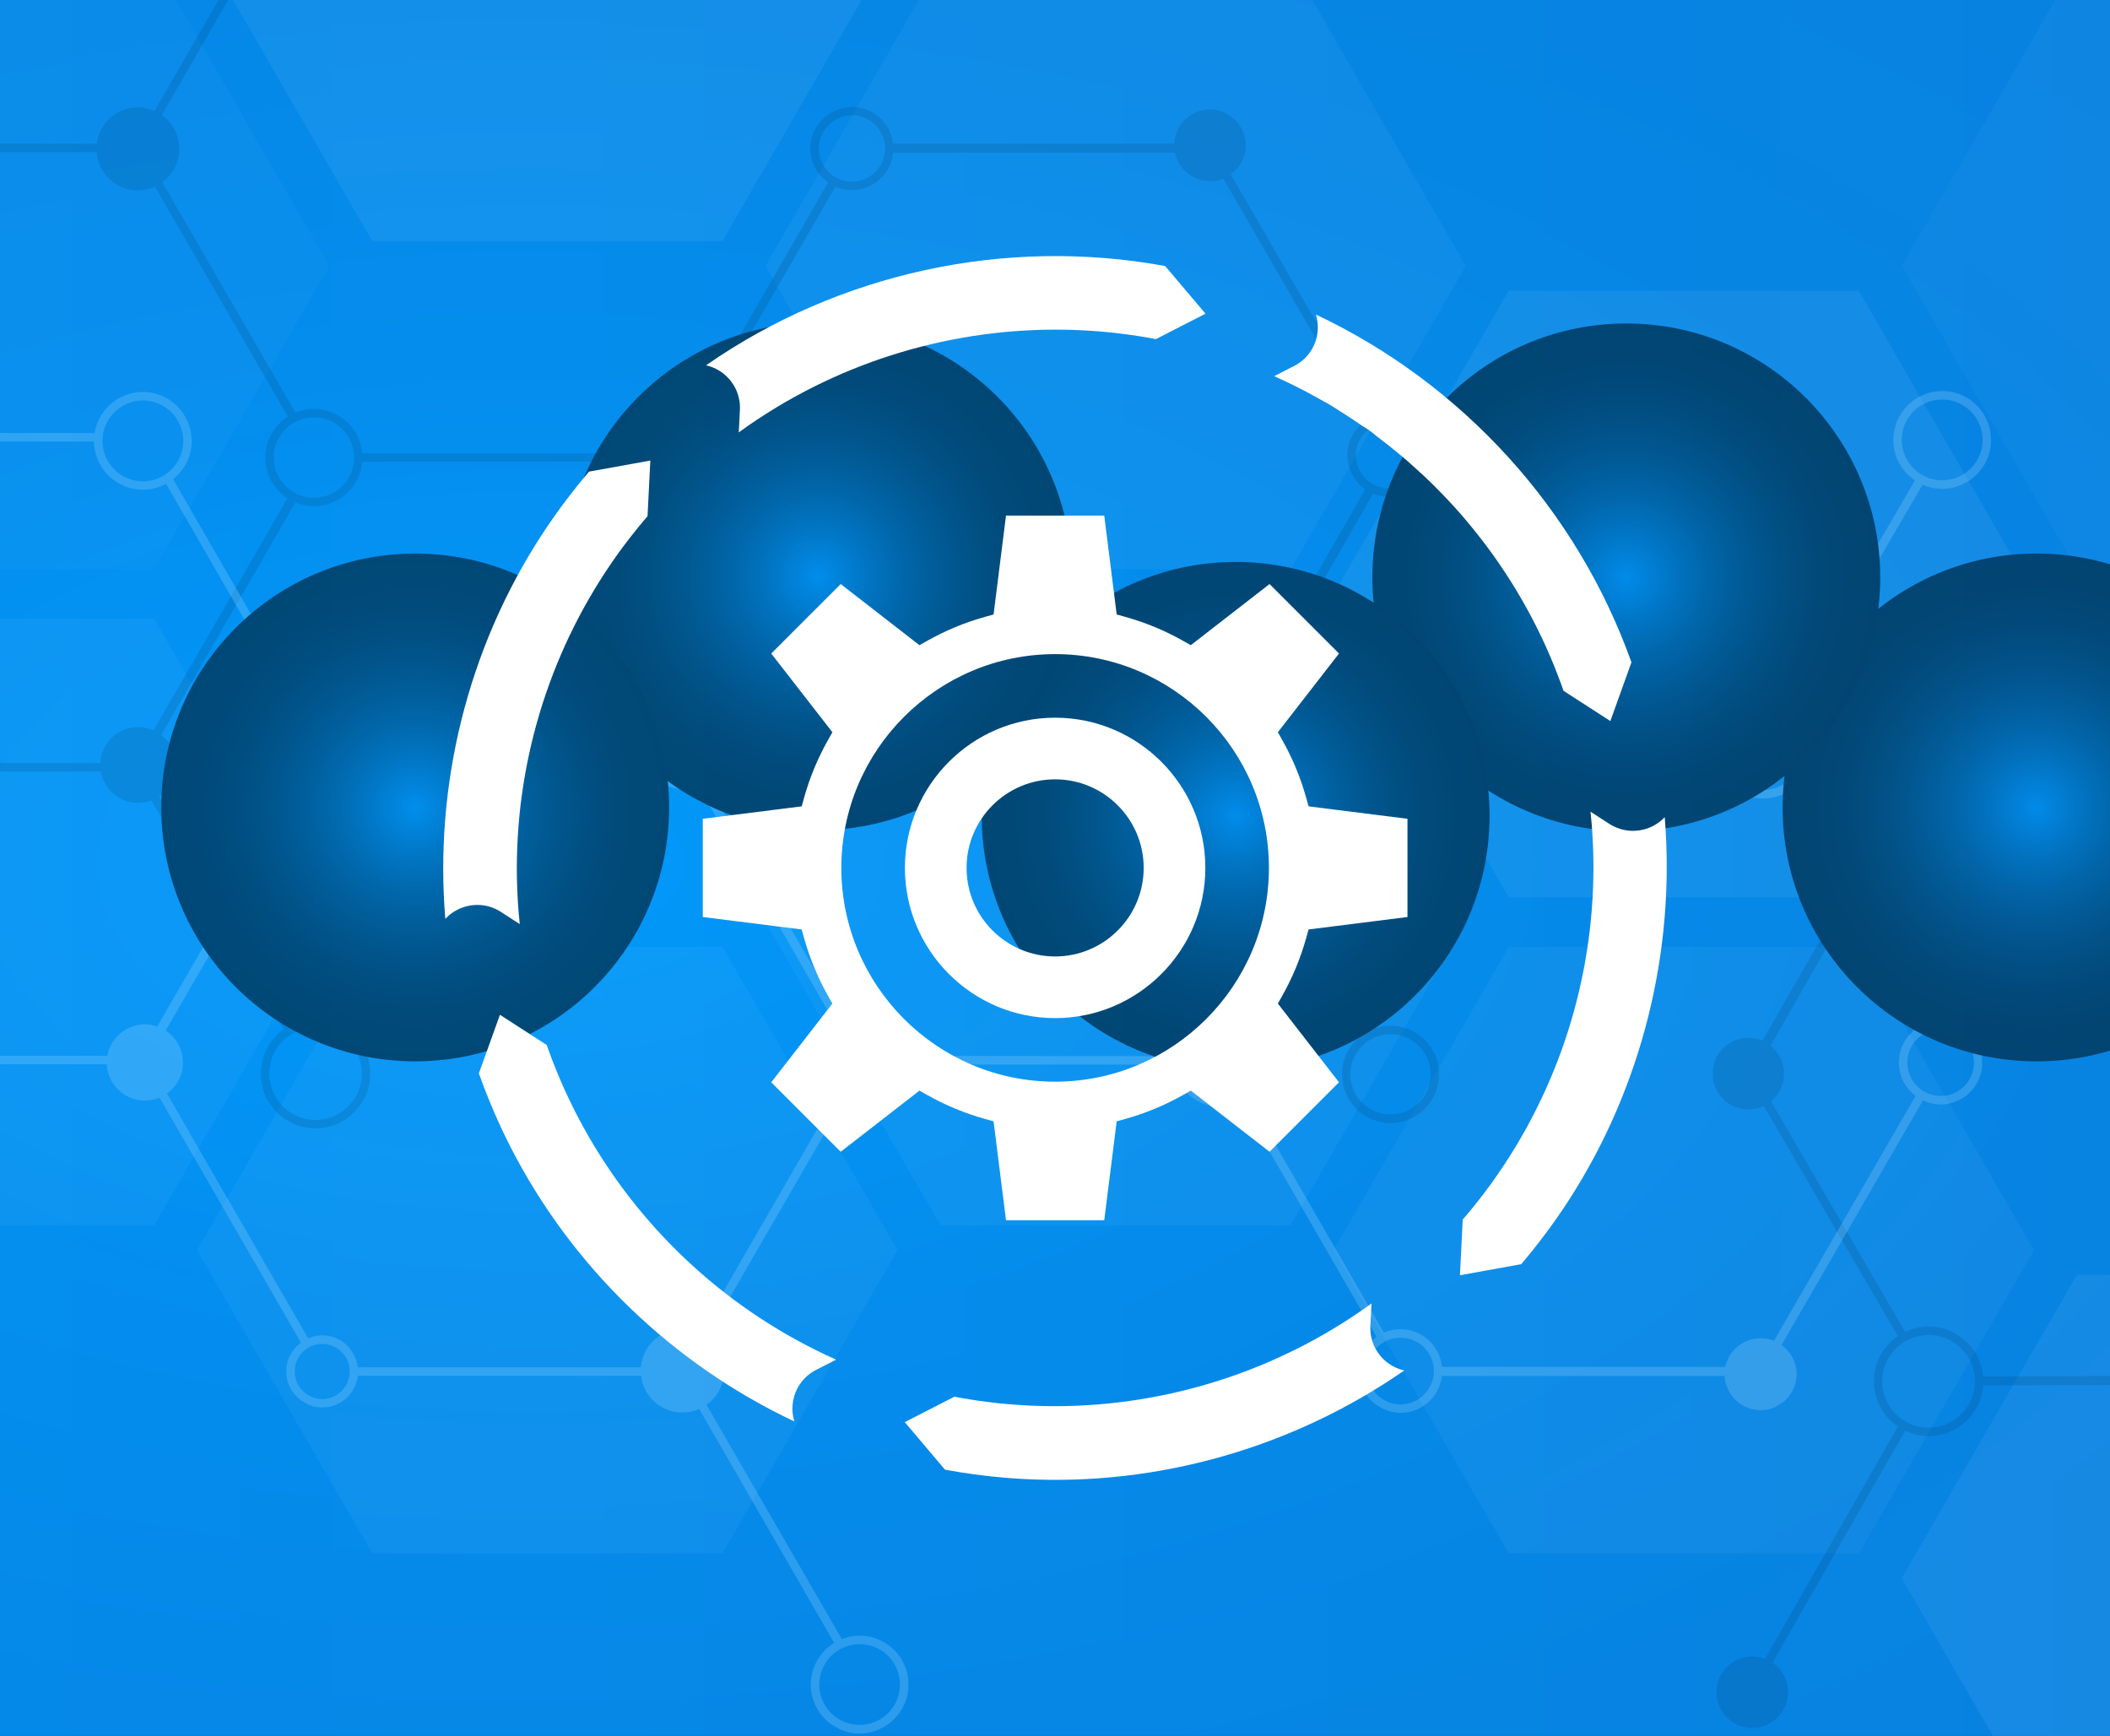
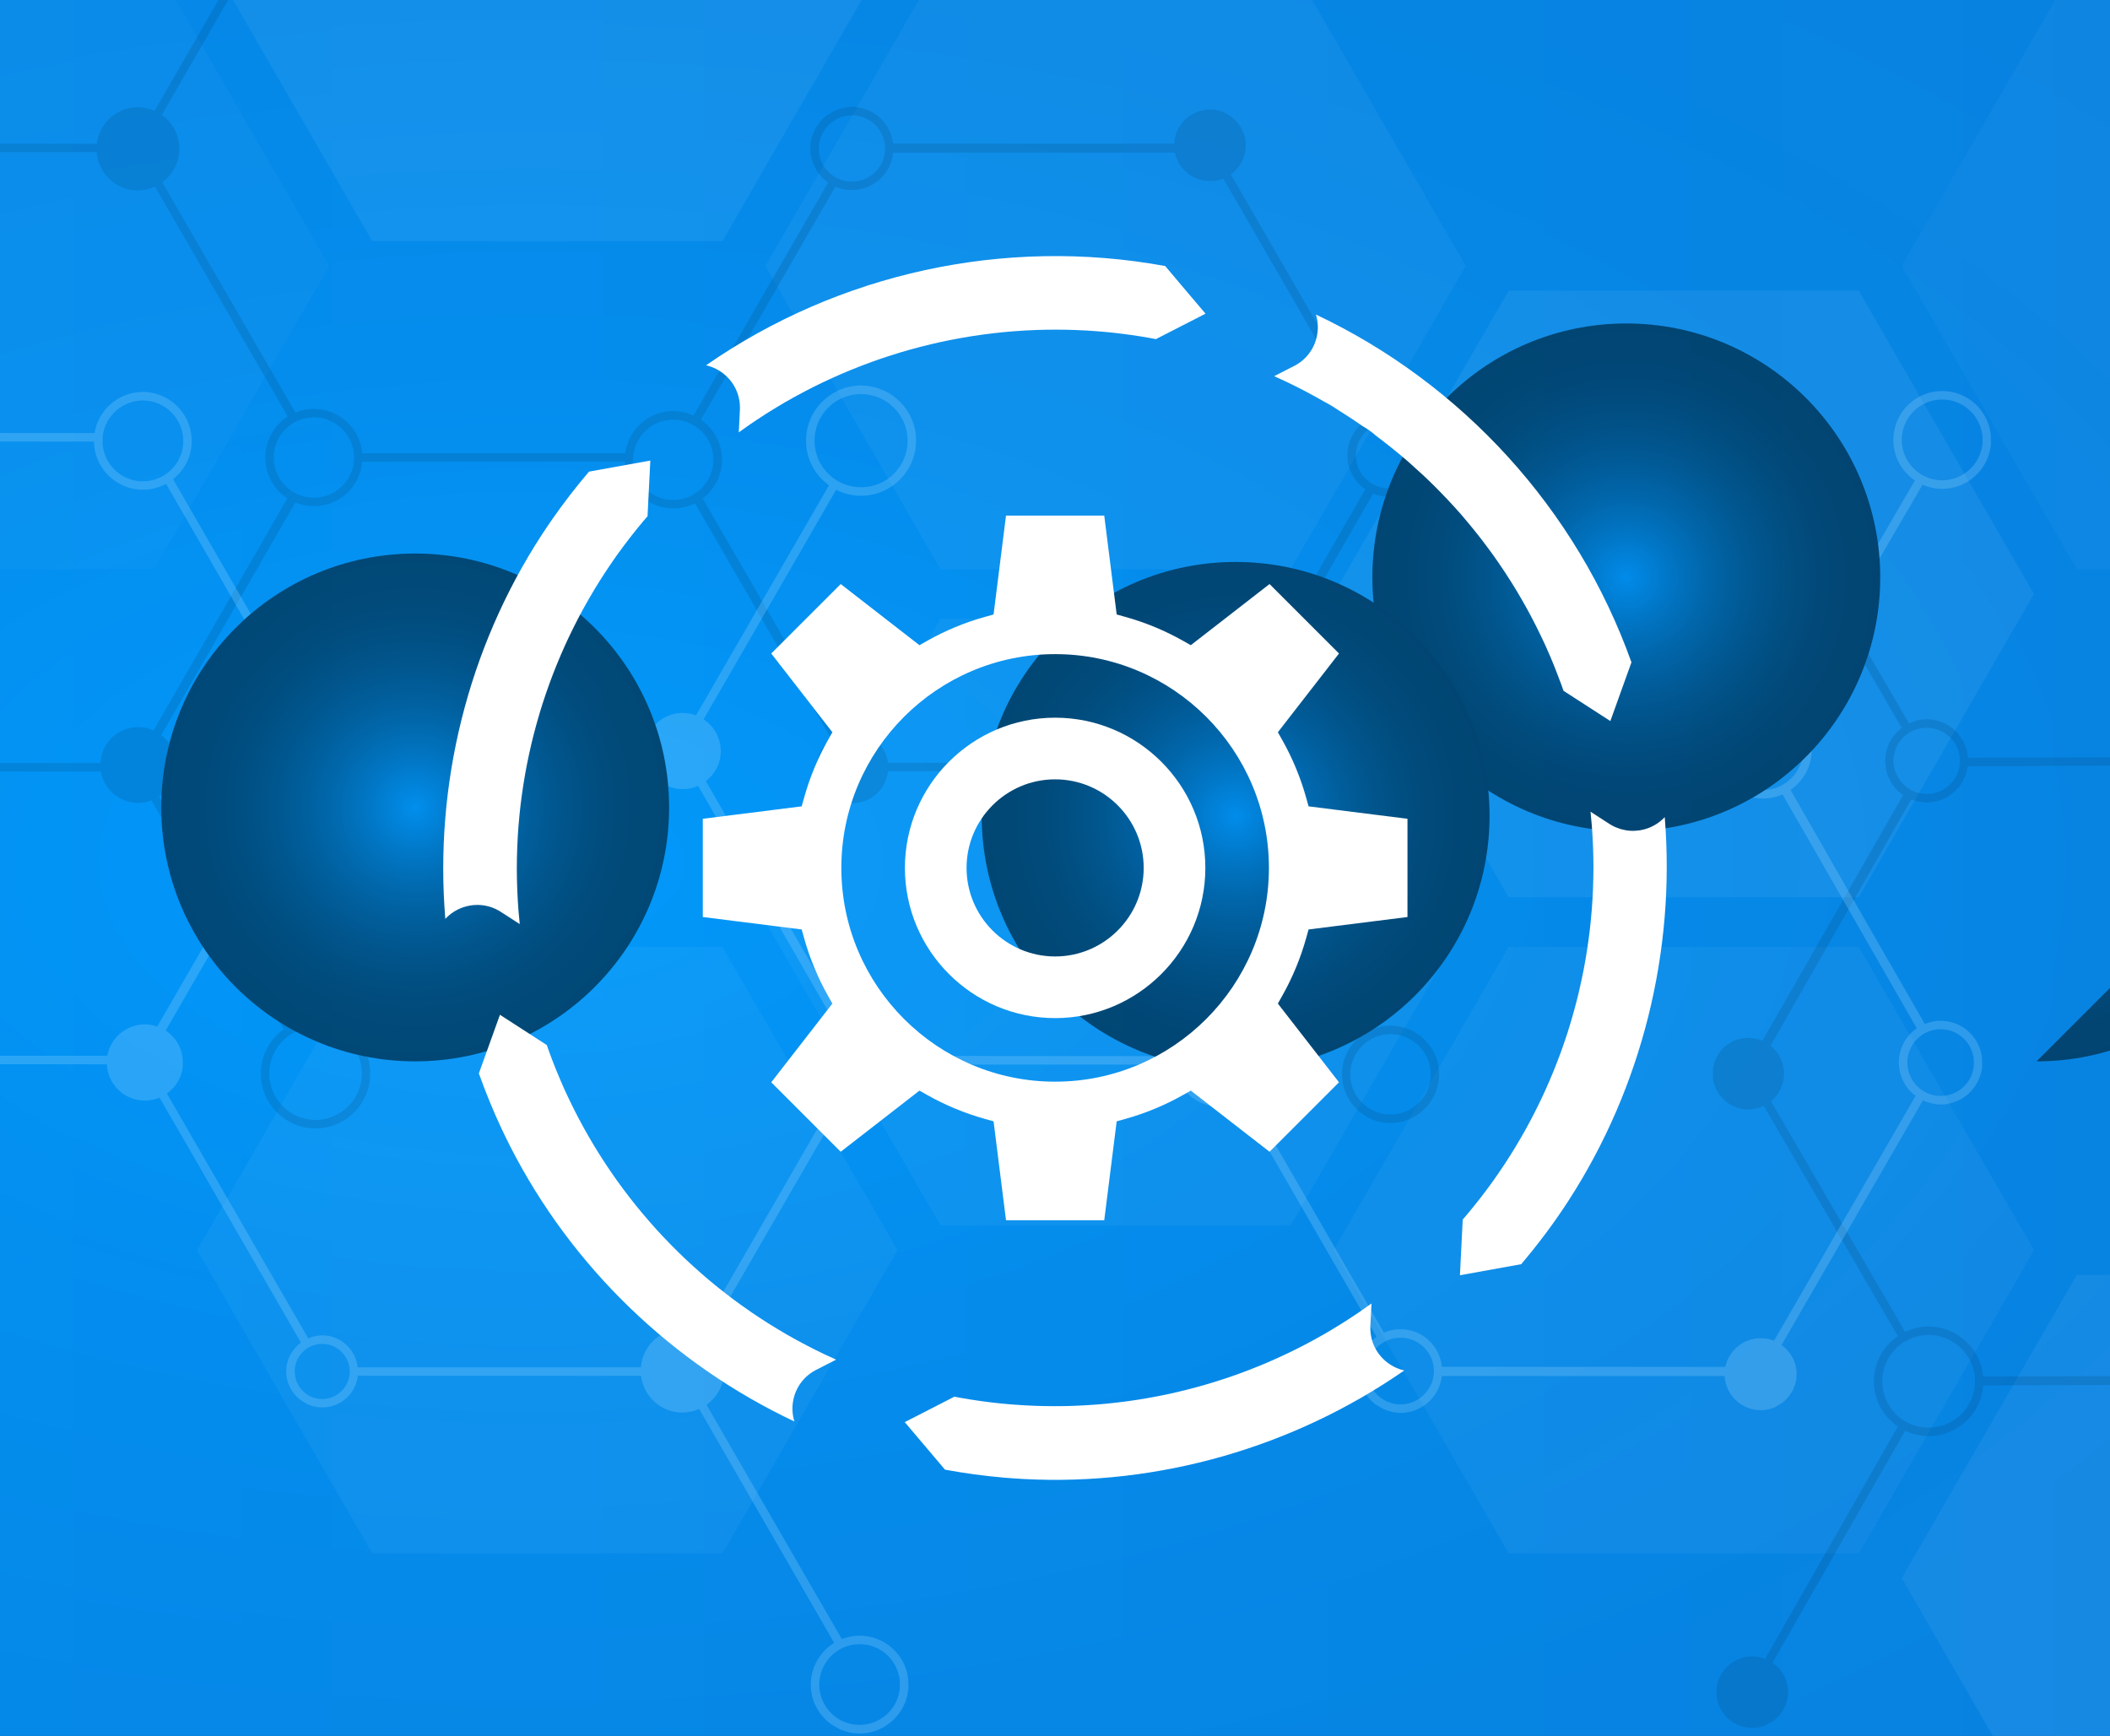
<svg xmlns="http://www.w3.org/2000/svg" xmlns:xlink="http://www.w3.org/1999/xlink" width="400" height="329.109" viewBox="0 0 400 329.109">
  <rect x="0" y="0" width="400" height="329.109" fill="#333333" stroke="none" />
  <defs>
    <clipPath id="b">
      <rect x="-511.88" y="0" width="400" height="329.109" style="fill:none;" />
    </clipPath>
    <radialGradient id="c" cx="105.104" cy="108.476" fx="105.104" fy="108.476" r="48.139" gradientUnits="userSpaceOnUse">
      <stop offset="0" stop-color="#0085e1" />
      <stop offset=".051" stop-color="#0078cb" />
      <stop offset=".189" stop-color="#005895" />
      <stop offset=".328" stop-color="#003d67" />
      <stop offset=".466" stop-color="#002742" />
      <stop offset=".603" stop-color="#001625" />
      <stop offset=".738" stop-color="#000910" />
      <stop offset=".872" stop-color="#000204" />
      <stop offset="1" stop-color="#000" />
    </radialGradient>
    <radialGradient id="d" cx="29.075" cy="153.08" fx="29.075" fy="153.08" r="48.138" xlink:href="#c" />
    <clipPath id="e">
      <rect x="-539.855" y="-25.385" width="437.503" height="405.475" style="fill:none;" />
    </clipPath>
    <linearGradient id="f" x1="12628.55" y1="164.159" x2="14141.037" y2="164.159" gradientTransform="translate(-13146.401 328.318) scale(1 -1)" gradientUnits="userSpaceOnUse">
      <stop offset="0" stop-color="#0c75d1" />
      <stop offset="1" stop-color="#019bfd" />
    </linearGradient>
    <clipPath id="g">
      <rect y="0" width="400" height="329.109" style="fill:none;" />
    </clipPath>
    <radialGradient id="h" cx="224.757" cy="-14.139" fx="224.757" fy="-14.139" r="479.73" gradientTransform="translate(-107.108 170.726) scale(.924 .505)" gradientUnits="userSpaceOnUse">
      <stop offset="0" stop-color="#019bfc" />
      <stop offset=".072" stop-color="#0295f6" />
      <stop offset=".387" stop-color="#0783e1" />
      <stop offset=".699" stop-color="#0a78d5" />
      <stop offset="1" stop-color="#0c75d1" />
    </radialGradient>
    <radialGradient id="i" cx="386.072" cy="153.082" fx="386.072" fy="153.082" r="48.139" xlink:href="#c" />
    <radialGradient id="j" cx="308.303" cy="109.464" fx="308.303" fy="109.464" r="48.138" xlink:href="#c" />
    <radialGradient id="k" cx="234.242" cy="154.677" fx="234.242" fy="154.677" r="48.138" xlink:href="#c" />
    <radialGradient id="l" cx="155.059" cy="109.262" fx="155.059" fy="109.262" r="48.139" xlink:href="#c" />
    <radialGradient id="m" cx="78.707" cy="153.081" fx="78.707" fy="153.081" r="48.138" xlink:href="#c" />
    <clipPath id="n">
      <rect x="-27.974" y="-25.385" width="437.503" height="405.475" style="fill:none;" />
    </clipPath>
    <linearGradient id="o" x1="12116.67" y1="164.159" x2="13629.157" y2="164.159" gradientTransform="translate(-12122.641 328.318) scale(1 -1)" xlink:href="#f" />
  </defs>
  <g style="isolation:isolate;">
    <g id="a">
      <g style="clip-path:url(#b);">
        <g style="mix-blend-mode:overlay;">
          <g style="opacity:.15;">
            <polygon points="163.656 232.296 196.835 174.817 163.656 117.317 97.265 117.317 64.09 174.817 97.265 232.296 163.656 232.296" style="fill:#fff;" />
            <polygon points="55.932 294.489 89.119 236.993 55.932 179.521 -10.444 179.521 -43.623 236.993 -10.444 294.489 55.932 294.489" style="fill:#fff; opacity:.3;" />
-             <polygon points="55.932 170.11 89.119 112.613 55.932 55.122 -10.444 55.122 -43.623 112.613 -10.444 170.11 55.932 170.11" style="fill:#fff; opacity:.7;" />
          </g>
          <g style="opacity:.2;">
            <path d="m124.506,136.982c-3.382-.075-6.171,2.346-6.762,5.555l-51.868.223c-.519-4.543-4.323-8.1-8.988-8.173-1.43-.027-2.813.299-4.024.865l-25.847-44.289c1.753-1.383,2.938-3.481,2.987-5.876.073-4.197-3.259-7.678-7.457-7.752-4.026-.073-7.332,2.986-7.726,6.914l.048,1.702c.495,3.678,3.58,6.543,7.383,6.616,1.234.026,2.369-.27,3.405-.789l25.798,44.266c-2.318,1.653-3.875,4.32-3.925,7.405-.073,3.11,1.458,5.9,3.827,7.629l-24.514,42.831c-1.062-.469-2.223-.717-3.459-.741-4.911-.073-8.96,3.679-9.355,8.467l-49.917.198c-.396-4.665-4.247-8.394-9.036-8.467-1.333-.024-2.643.246-3.827.768l-24.736-42.539-.741-1.258c1.9-1.385,3.209-3.657,3.259-6.222.05-2.641-1.234-4.986-3.211-6.469l-1.357-.814c-.987-.444-2.047-.713-3.184-.713-4.123-.099-7.554,3.086-7.95,7.158l-52.14.173c-.271-4.001-3.58-7.209-7.677-7.284-1.234-.023-2.419.273-3.481.791l-26.441-45.376c1.557-1.21,2.617-3.087,2.667-5.209.075-3.752-2.912-6.838-6.665-6.913-3.407-.073-6.27,2.42-6.789,5.703l-.073,1.581c.272,3.455,3.061,6.221,6.617,6.27,1.034.024,1.973-.198,2.887-.593l26.416,45.376c-1.851,1.409-3.11,3.581-3.134,6.097-.05,2.741,1.284,5.187,3.38,6.641l-26.662,46.585c-.788-.345-1.654-.517-2.567-.543-3.506-.099-6.419,2.542-6.813,5.949l-.024,1.605c.394,3.31,3.16,5.923,6.589,5.999,1.087.026,2.125-.22,3.062-.692l25.427,43.673c-2.716,1.828-4.493,4.887-4.541,8.394-.077,3.606,1.728,6.839,4.541,8.739l-25.18,44.043c-.715-.273-1.482-.448-2.296-.469-3.752-.05-6.864,2.912-6.914,6.666-.073,3.727,2.912,6.837,6.666,6.912.963.022,1.902-.176,2.738-.543l1.385-.814c1.652-1.21,2.742-3.11,2.765-5.309.05-2.371-1.113-4.467-2.938-5.702l25.156-43.972c1.284.594,2.74.965,4.271,1.014,5.505.073,10.121-4.17,10.518-9.602l48.386-.198c.272,4.764,4.174,8.616,9.012,8.689,1.506.026,2.96-.321,4.222-.937l25.873,44.388c-1.632,1.21-2.718,3.11-2.742,5.282-.05,2.322,1.087,4.372,2.815,5.654l1.383.767c.765.293,1.581.493,2.445.519,3.75.071,6.837-2.916,6.91-6.666.075-3.754-2.912-6.839-6.641-6.912-.987-.026-1.949.172-2.813.567l-25.873-44.438c2.246-1.654,3.752-4.269,3.802-7.257.075-3.237-1.581-6.171-4.099-7.851l24.589-42.981c1.062.42,2.223.668,3.408.692,4.838.099,8.887-3.582,9.331-8.344l49.943-.172c.42,4.568,4.271,8.245,9.01,8.342,1.43,0,2.791-.319,4-.862l25.502,43.796c-1.777,1.381-2.962,3.53-3.013,5.999-.073,4.343,3.408,7.925,7.754,8.022,4.097.051,7.479-3.009,7.948-7.009v-1.581c-.345-3.974-3.628-7.11-7.651-7.183-1.335-.026-2.593.321-3.681.886l-25.475-43.719c2.369-1.629,3.95-4.321,3.998-7.431.049-3.184-1.555-6.048-4.026-7.776l24.492-42.783c1.109.519,2.344.84,3.679.864,4.963.075,9.034-3.778,9.355-8.664l51.72-.248c.196,3.532,3.061,6.369,6.641,6.444,1.06,0,2.124-.246,3.037-.691l1.359-.888c1.48-1.21,2.467-3.039,2.492-5.087.073-3.751-2.912-6.863-6.666-6.912ZM22.276,91.163c-3.307-.074-5.947-2.789-5.9-6.122.049-3.334,2.813-5.975,6.122-5.925,3.334.073,5.975,2.813,5.927,6.146-.077,3.308-2.817,5.975-6.149,5.9Zm-101.021,46.734c3.481.075,6.246,2.936,6.221,6.418-.099,3.457-2.96,6.222-6.441,6.147-3.459-.05-6.246-2.912-6.173-6.393.05-3.483,2.938-6.223,6.393-6.172Zm-74.185,6.22c.073-3.455,2.964-6.22,6.42-6.145,3.455.071,6.245,2.91,6.171,6.393-.048,3.456-2.938,6.244-6.395,6.148-3.455-.051-6.221-2.916-6.197-6.397Zm6.494,126.549c-4.84-.099-8.713-4.099-8.614-8.962.095-4.84,4.095-8.689,8.935-8.616,4.864.099,8.74,4.123,8.64,8.96-.097,4.84-4.121,8.689-8.96,8.618Zm75.715-8.568c-.097,4.196-3.554,7.554-7.776,7.457-4.198-.075-7.528-3.556-7.481-7.754.099-4.17,3.58-7.528,7.776-7.453,4.198.075,7.556,3.528,7.481,7.75Zm-3.923-8.59c-1.087-.469-2.274-.767-3.532-.767-4.739-.073-8.715,3.433-9.307,8.051l-48.435.169c-.469-5.206-4.816-9.357-10.149-9.479-1.652-.024-3.233.346-4.64,1.036l-25.453-43.744c1.482-1.234,2.445-3.037,2.494-5.111.05-2.195-.989-4.121-2.567-5.404l26.689-46.708c.888.345,1.801.565,2.788.565,4.049.075,7.405-2.934,7.9-6.835l52.214-.226c.42,3.877,3.655,6.939,7.653,7.015,1.21.022,2.344-.273,3.382-.715l25.453,43.719c-2.419,1.632-4.073,4.394-4.148,7.528-.05,3.31,1.68,6.248,4.245,7.95l-24.585,42.958Zm29.427-43.104c-4.198-.075-7.556-3.556-7.482-7.726.075-4.222,3.58-7.605,7.752-7.506,4.222.073,7.58,3.554,7.506,7.752-.099,4.196-3.58,7.552-7.776,7.48Zm76.034-7.678c-.048,4.172-3.528,7.556-7.726,7.481-4.222-.075-7.554-3.578-7.479-7.754.05-4.194,3.554-7.552,7.752-7.503,4.196.097,7.53,3.578,7.453,7.776Zm25.776-51.3c-4.198-.099-7.554-3.578-7.482-7.776.075-4.173,3.582-7.555,7.754-7.457,4.222.074,7.554,3.532,7.455,7.753-.049,4.195-3.528,7.555-7.726,7.48Z" />
          </g>
          <g style="opacity:.3;">
            <path d="m237.922,143.524c-.026-2.059-1.018-3.899-2.509-5.115l-1.364-.893c-.919-.447-1.988-.695-3.054-.695-3.602.075-6.481,2.929-6.679,6.481l-52.017-.249c-.321-4.915-4.418-8.79-9.41-8.715-1.341.024-2.582.346-3.699.867l-24.63-43.027c2.483-1.736,4.097-4.617,4.048-7.82-.049-3.128-1.639-5.835-4.022-7.472l25.622-43.971c1.093.569,2.358.916,3.701.892,4.046-.073,7.348-3.228,7.697-7.226v-1.588c-.473-4.023-3.873-7.102-7.996-7.051-4.37.1-7.871,3.7-7.796,8.069.05,2.483,1.242,4.643,3.03,6.033l-25.649,44.046c-1.216-.546-2.582-.867-4.022-.867-4.766.099-8.642,3.797-9.063,8.391l-50.227-.174c-.447-4.791-4.519-8.491-9.384-8.392-1.192.025-2.36.274-3.428.696l-24.729-43.226c2.533-1.69,4.196-4.643,4.123-7.897-.051-3.005-1.566-5.636-3.825-7.299l26.021-44.691c.869.398,1.838.596,2.83.569,3.748-.072,6.753-3.176,6.679-6.951-.075-3.772-3.178-6.776-6.95-6.704-.869.027-1.689.226-2.459.522l-1.39.77c-1.737,1.29-2.881,3.352-2.832,5.686.026,2.185,1.117,4.095,2.756,5.313L31.275,16.477c-1.265-.621-2.731-.969-4.245-.943-4.867.072-8.79,3.946-9.063,8.738l-48.663-.198c-.396-5.463-5.039-9.732-10.578-9.657-1.539.049-3.004.422-4.295,1.018l-25.3-44.22c1.838-1.242,3.006-3.352,2.956-5.735-.026-2.211-1.119-4.122-2.782-5.339l-1.39-.82c-.844-.371-1.788-.57-2.756-.546-3.774.075-6.778,3.203-6.701,6.952.048,3.775,3.176,6.753,6.95,6.704.82-.024,1.588-.199,2.309-.472l25.325,44.295c-2.832,1.911-4.644,5.162-4.568,8.789.049,3.526,1.836,6.603,4.568,8.441l-25.572,43.922c-.943-.472-1.988-.72-3.081-.696-3.45.075-6.23,2.706-6.628,6.033l.026,1.615c.396,3.426,3.327,6.084,6.851,5.984.919-.026,1.788-.199,2.582-.547l26.816,46.852c-2.111,1.464-3.451,3.923-3.402,6.679.024,2.531,1.291,4.715,3.152,6.133l-26.566,45.635c-.919-.396-1.861-.62-2.905-.596-3.574.05-6.382,2.83-6.654,6.305l.075,1.59c.521,3.303,3.4,5.81,6.828,5.737,3.774-.077,6.778-3.18,6.703-6.954-.05-2.133-1.117-4.022-2.683-5.236l26.592-45.637c1.067.521,2.259.82,3.503.794,4.121-.075,7.448-3.301,7.721-7.325l52.437.174c.398,4.095,3.849,7.299,7.994,7.2,1.144,0,2.21-.272,3.204-.719l1.366-.818c1.984-1.493,3.275-3.851,3.228-6.507-.051-2.582-1.366-4.865-3.279-6.257l.745-1.265,24.879-42.781c1.192.524,2.509.795,3.849.771,4.816-.075,8.689-3.824,9.087-8.516l50.202.199c.4,4.815,4.469,8.59,9.412,8.515,1.242-.024,2.408-.273,3.475-.744l24.655,43.076c-2.384,1.739-3.923,4.545-3.849,7.671.05,3.105,1.614,5.786,3.949,7.449l-25.946,44.518c-1.042-.523-2.184-.82-3.426-.796-3.824.073-6.927,2.954-7.426,6.654l-.048,1.713c.396,3.95,3.723,7.026,7.772,6.954,4.22-.075,7.571-3.574,7.497-7.798-.049-2.406-1.242-4.517-3.004-5.907l25.994-44.544c1.218.57,2.608.895,4.048.869,4.693-.073,8.517-3.649,9.037-8.218l52.166.224c.596,3.226,3.4,5.661,6.802,5.586,3.774-.05,6.778-3.178,6.705-6.952Zm-103.335,58.968c.05,3.35-2.608,6.109-5.96,6.18-3.327.051-6.107-2.604-6.156-5.957-.05-3.354,2.606-6.083,5.933-6.156,3.353-.077,6.109,2.604,6.184,5.933Zm-114.212-59.142c-.073-3.501,2.732-6.382,6.208-6.43,3.501-.075,6.38,2.705,6.479,6.182.026,3.501-2.755,6.38-6.255,6.455-3.475.051-6.38-2.707-6.431-6.208Zm-61.946-6.481c3.477-.097,6.382,2.709,6.43,6.184.075,3.501-2.729,6.356-6.206,6.43-3.477.075-6.382-2.707-6.455-6.18-.026-3.501,2.755-6.382,6.231-6.433Zm9.311-112.173c.099,4.866-3.798,8.913-8.691,9.012-4.865.075-8.887-3.797-8.986-8.663-.099-4.893,3.798-8.915,8.663-9.014,4.867-.072,8.913,3.8,9.014,8.666Zm59.613,7.746c-4.222.075-7.723-3.303-7.822-7.497-.048-4.222,3.301-7.723,7.523-7.798,4.247-.099,7.721,3.278,7.822,7.5.075,4.246-3.303,7.72-7.523,7.795Zm28.303,44.046c-2.582,1.712-4.321,4.667-4.269,7.994.075,3.154,1.739,5.934,4.17,7.572l-25.598,43.971c-1.042-.446-2.184-.745-3.4-.721-4.024.075-7.275,3.154-7.697,7.053l-52.514-.226c-.495-3.923-3.871-6.951-7.944-6.875-.992,0-1.911.224-2.804.57l-26.839-46.976c1.588-1.29,2.632-3.228,2.582-5.436-.051-2.085-1.02-3.899-2.509-5.14l25.598-43.996c1.416.696,3.004,1.067,4.669,1.043,5.362-.124,9.731-4.296,10.204-9.534l48.712.172c.598,4.644,4.594,8.168,9.36,8.096,1.267,0,2.459-.298,3.55-.771l24.729,43.202Zm12.687,7.671c.077,4.222-3.301,7.723-7.546,7.796-4.196.099-7.723-3.303-7.796-7.548-.073-4.194,3.301-7.696,7.523-7.771,4.222-.072,7.721,3.303,7.82,7.524Zm61.154,8.019c-4.22.05-7.746-3.327-7.796-7.546-.075-4.197,3.277-7.723,7.523-7.798,4.222-.075,7.723,3.327,7.77,7.524.075,4.222-3.276,7.723-7.497,7.82Zm41.192,51.296c.099,4.245-3.253,7.723-7.499,7.798-4.196.099-7.721-3.303-7.796-7.501-.075-4.222,3.301-7.719,7.523-7.82,4.22-.075,7.721,3.303,7.772,7.523Z" style="fill:#fff;" />
          </g>
        </g>
        <g style="mix-blend-mode:screen;">
          <path d="m153.243,108.474c0,26.588-21.552,48.14-48.136,48.14s-48.141-21.552-48.141-48.14,21.552-48.136,48.141-48.136,48.136,21.552,48.136,48.136Z" style="fill:url(#c);" />
          <path d="m77.213,153.078c0,26.588-21.552,48.14-48.137,48.14s-48.14-21.552-48.14-48.14S2.488,104.942,29.076,104.942s48.137,21.552,48.137,48.137Z" style="fill:url(#d);" />
        </g>
      </g>
      <g style="mix-blend-mode:darken; opacity:.47;">
        <g style="clip-path:url(#e);">
          <rect x="-517.851" y="-6.022" width="1512.487" height="340.362" transform="translate(476.785 328.318) rotate(-180)" style="fill:url(#f);" />
        </g>
      </g>
      <g style="clip-path:url(#g);">
        <rect x="-7.694" y="-7.059" width="415.389" height="341.293" style="fill:url(#h);" />
        <g style="mix-blend-mode:overlay;">
          <g style="opacity:.15;">
            <polygon points="460.097 356.678 493.28 299.186 460.097 241.708 393.713 241.708 360.527 299.186 393.713 356.678 460.097 356.678" style="fill:#fff; opacity:.7;" />
            <polygon points="352.379 170.11 385.567 112.613 352.379 55.122 285.993 55.122 252.81 112.613 285.993 170.11 352.379 170.11" style="fill:#fff; opacity:.7;" />
            <polygon points="460.097 107.911 493.28 50.416 460.097 -7.059 393.713 -7.059 360.527 50.416 393.713 107.911 460.097 107.911" style="fill:#fff; opacity:.3;" />
            <polygon points="136.96 45.714 170.137 -11.767 136.96 -69.26 70.571 -69.26 37.377 -11.767 70.571 45.714 136.96 45.714" style="fill:#fff; opacity:.7;" />
            <polygon points="244.669 107.911 277.865 50.429 244.669 -7.059 178.28 -7.059 145.105 50.429 178.28 107.911 244.669 107.911" style="fill:#fff; opacity:.5;" />
            <polygon points="352.379 294.489 385.567 237.011 352.379 179.521 285.993 179.521 252.81 237.011 285.993 294.489 352.379 294.489" style="fill:#fff; opacity:.5;" />
            <polygon points="244.669 232.296 277.858 174.797 244.669 117.317 178.28 117.317 145.105 174.797 178.28 232.296 244.669 232.296" style="fill:#fff; opacity:.5;" />
            <polygon points="29.234 107.911 62.41 50.416 29.234 -7.059 -37.149 -7.059 -70.338 50.416 -37.149 107.911 29.234 107.911" style="fill:#fff; opacity:.3;" />
            <polygon points="136.96 294.489 170.137 236.993 136.96 179.507 70.571 179.507 37.377 236.993 70.571 294.489 136.96 294.489" style="fill:#fff; opacity:.5;" />
-             <polygon points="29.234 232.296 62.41 174.797 29.234 117.317 -37.149 117.317 -70.338 174.797 -37.149 232.296 29.234 232.296" style="fill:#fff; opacity:.5;" />
          </g>
          <g style="opacity:.2;">
            <path d="m263.781,194.455c-1.381-.028-2.714.271-3.875.788l-24.785-42.461c2.294-1.654,3.851-4.321,3.899-7.335.051-3.207-1.529-6.045-3.998-7.75l17.158-29.971,8.146-14.146c.888.37,1.852.593,2.863.593,4.099.075,7.506-3.011,7.925-7.035l.024-1.581c-.369-3.95-3.628-7.06-7.675-7.159-1.26,0-2.445.296-3.481.789l-26.663-46.141c1.678-1.185,2.815-3.135,2.837-5.357.051-2.223-1.009-4.222-2.641-5.481l-1.357-.838c-.814-.371-1.704-.593-2.641-.593-3.679-.075-6.716,2.789-6.914,6.443h-53.301c-.442-3.851-3.675-6.887-7.651-6.962-1.234,0-2.395.296-3.481.789l-1.333.79c-1.902,1.407-3.16,3.628-3.209,6.172-.049,2.715,1.284,5.134,3.358,6.59l-25.502,44.192c-1.137-.519-2.369-.815-3.679-.864-4.715-.075-8.665,3.431-9.283,7.997h-49.842c-.396-4.615-4.247-8.294-9.012-8.393-1.31-.024-2.542.222-3.679.667l-25.229-43.648c1.924-1.381,3.209-3.653,3.233-6.195.075-2.691-1.258-5.11-3.308-6.567l25.502-44.164c.987.37,2.072.617,3.184.641,4.766.098,8.792-3.482,9.333-8.123l.05-1.604c-.272-4.765-4.196-8.591-9.034-8.714-1.361-.026-2.644.271-3.829.764l-1.529.864c-2.369,1.631-3.976,4.346-4.024,7.432-.05,3.381,1.728,6.37,4.418,8.023L29.3,21.001c-.911-.394-1.951-.643-3.035-.666-4.073-.074-7.431,2.963-7.924,6.911l-53.373.026c-.396-3.308-3.161-5.925-6.593-5.974-.962-.025-1.876.172-2.69.493l-1.408.814c-1.653,1.211-2.789,3.136-2.814,5.358-.05,2.27,1.061,4.296,2.766,5.555l-26.638,46.165c-.816-.321-1.704-.519-2.643-.544-3.9-.073-7.11,2.963-7.307,6.839l-54.214.025c-.492-3.209-3.208-5.727-6.564-5.778-3.728-.072-6.84,2.913-6.914,6.666-.05,2.248,1.062,4.271,2.74,5.531l-25.724,44.537c-1.037-.42-2.172-.693-3.382-.716-4.864-.1-8.936,3.652-9.332,8.466l-51.101.023c-.248-4.267-3.704-7.725-8.049-7.825-1.285-.023-2.493.297-3.555.767l-26.094-45.129c1.629-1.21,2.714-3.11,2.739-5.284.024-2.371-1.11-4.493-2.963-5.753l27.107-46.93c.692.247,1.432.42,2.197.446,3.777.073,6.862-2.94,6.912-6.666.074-3.753-2.912-6.839-6.641-6.913-.839-.025-1.653.124-2.394.395l-1.431.716c-1.828,1.161-3.037,3.209-3.086,5.554-.05,2.395,1.135,4.518,3.011,5.752l-27.106,46.956c-.692-.272-1.456-.47-2.272-.47-3.405-.073-6.27,2.395-6.788,5.704l-52.386.025c-.518-4.542-4.296-8.122-8.986-8.221-1.333,0-2.592.271-3.753.742l-25.255-43.722c2.05-1.456,3.456-3.85,3.482-6.567.049-2.813-1.333-5.332-3.482-6.862l-1.383-.789c-.987-.469-2.073-.716-3.234-.741-4.542-.075-8.32,3.555-8.417,8.098-.075,4.567,3.579,8.319,8.097,8.393,1.258.025,2.469-.246,3.53-.74l25.256,43.697c-2.495,1.605-4.173,4.369-4.222,7.555-.05,3.209,1.554,6.097,4.024,7.776l-25.7,44.584c-.84-.369-1.753-.616-2.741-.641-3.555-.075-6.492,2.643-6.839,6.123v1.604c.469,3.259,3.209,5.802,6.618,5.852.986.024,1.948-.198,2.838-.567l26.539,45.94c-2.222,1.458-3.703,3.927-3.778,6.742-.05,2.938,1.457,5.555,3.728,7.037l1.407.765c.937.37,1.927.592,2.987.62,4.394.071,8.048-3.36,8.319-7.68l53.128-.026c.394,3.334,3.159,5.951,6.616,6.024.962.024,1.876-.172,2.714-.519l26.49,45.794c-1.998,1.482-3.357,3.827-3.406,6.52-.073,4.541,3.554,8.293,8.099,8.39,4.344.075,7.948-3.255,8.318-7.528v-1.603c-.443-4.049-3.802-7.306-8.023-7.358-1.283-.024-2.492.271-3.579.792l-26.49-45.846c1.629-1.21,2.717-3.11,2.765-5.309.049-2.245-1.037-4.269-2.691-5.529l26.54-46.066c.913.369,1.901.593,2.913.618,4.221.073,7.702-3.039,8.295-7.11l51.176-.026c.42,4.616,4.27,8.295,9.011,8.392,1.234,0,2.47-.22,3.531-.664l25.649,44.338c-1.678,1.185-2.789,3.134-2.814,5.329-.05,2.445,1.209,4.568,3.11,5.828l1.457.692c.667.224,1.357.369,2.099.396,3.381.071,6.196-2.369,6.763-5.581l52.264-.049c.741,4.321,4.418,7.653,8.96,7.752,5.062.075,9.258-3.974,9.357-9.085.075-2.962-1.308-5.628-3.506-7.359l24.267-42.064c1.136.493,2.345.79,3.629.814,5.012.099,9.134-3.825,9.357-8.762H19.106c.593,3.307,3.457,5.874,6.938,5.949.939,0,1.85-.147,2.667-.468l25.057,43.372c-2.567,1.854-4.271,4.84-4.321,8.223-.123,5.729,4.469,10.468,10.173,10.591,5.306.073,9.775-3.849,10.49-9.014l.073-1.577c-.097-5.529-4.567-10.074-10.169-10.197-1.755-.024-3.431.37-4.887,1.135l-24.985-43.277c1.902-1.234,3.186-3.382,3.235-5.876.048-2.346-1.087-4.443-2.815-5.777l25.427-44.091c1.038.42,2.149.667,3.36.69,4.862.099,8.935-3.627,9.331-8.392l49.769-.051c.172,4.839,4.123,8.789,9.012,8.863,1.555.026,2.986-.321,4.295-.962l25.822,44.683c-1.629,1.21-2.689,3.087-2.74,5.258-.048,2.225,1.012,4.222,2.667,5.482l1.333.84c.84.396,1.729.567,2.668.593,3.503.075,6.466-2.595,6.837-6.046l52.289-.025c.444,4.59,4.295,8.218,9.012,8.293,1.456.024,2.861-.297,4.121-.886l24.712,42.435c-2.393,1.605-4.024,4.321-4.073,7.481-.073,5.083,3.948,9.283,9.036,9.38,4.838.099,8.887-3.604,9.331-8.344l.026-1.605c-.37-4.665-4.247-8.392-9.012-8.491ZM51.94-31.09c.073-4.195,3.556-7.554,7.752-7.456,4.196.075,7.552,3.532,7.455,7.753-.073,4.198-3.53,7.529-7.726,7.456-4.196-.05-7.556-3.555-7.481-7.753ZM-250.503,28.137c.025-2.865,2.419-5.136,5.283-5.085,2.838.024,5.135,2.418,5.06,5.283-.023,2.864-2.393,5.134-5.258,5.085-2.864-.026-5.159-2.419-5.085-5.283Zm-130.029,6.665c-3.679-.025-6.616-3.086-6.543-6.763.1-3.655,3.111-6.593,6.789-6.519,3.678.049,6.592,3.085,6.543,6.764-.074,3.654-3.135,6.591-6.789,6.518Zm135.853,221.542c3.653.05,6.568,3.112,6.518,6.765-.072,3.68-3.11,6.615-6.763,6.542-3.678-.073-6.593-3.108-6.542-6.763.049-3.679,3.11-6.642,6.788-6.543Zm-33.797-174.389c2.84.05,5.137,2.394,5.086,5.257-.049,2.865-2.419,5.161-5.283,5.112-2.863-.05-5.133-2.445-5.109-5.308.049-2.839,2.42-5.135,5.306-5.061Zm-75.936,5.012c.073-4.223,3.554-7.581,7.749-7.505,4.198.099,7.556,3.579,7.481,7.777-.074,4.195-3.554,7.554-7.751,7.479-4.222-.099-7.58-3.554-7.48-7.75Zm-26.242,63.641c-2.841-.048-5.137-2.417-5.086-5.281.05-2.838,2.42-5.137,5.283-5.086,2.864.049,5.135,2.418,5.111,5.283-.076,2.864-2.445,5.158-5.307,5.085Zm33.722,60.536c-3.629-.051-6.566-3.11-6.519-6.765.075-3.679,3.086-6.591,6.788-6.54,3.656.071,6.568,3.108,6.519,6.787-.073,3.677-3.11,6.591-6.788,6.518Zm73.345-6.765c-.024,2.841-2.393,5.135-5.282,5.087-2.865-.075-5.135-2.422-5.086-5.285.05-2.837,2.42-5.135,5.283-5.084,2.864.048,5.135,2.417,5.085,5.282Zm-2.591-6.369c-.741-.321-1.581-.519-2.47-.519-3.506-.05-6.393,2.567-6.814,5.975l-53.177.026c-.492-4.026-3.848-7.16-7.997-7.235-1.087-.025-2.099.172-3.062.545l-26.613-46.093c1.505-1.234,2.518-3.059,2.542-5.159.05-2.197-.986-4.146-2.591-5.405l25.774-44.66c1.111.517,2.32.788,3.629.839,4.938.074,9.035-3.777,9.332-8.665h52.311c.272,3.431,3.087,6.196,6.617,6.271.987.024,1.925-.198,2.788-.568l26.071,45.103c-2.048,1.482-3.432,3.828-3.482,6.543-.049,2.94,1.433,5.507,3.68,7.011l-26.539,45.993Zm30.982-46.214c-3.678-.026-6.591-3.061-6.516-6.742.05-3.677,3.086-6.59,6.763-6.541,3.679.075,6.591,3.111,6.518,6.79-.051,3.651-3.087,6.591-6.765,6.492ZM59.989,194.752c4.838.071,8.713,4.095,8.616,8.933-.099,4.841-4.099,8.715-8.938,8.64-4.838-.093-8.715-4.093-8.616-8.96.075-4.838,4.075-8.687,8.938-8.612ZM-46.933,27.988c.049-2.865,2.419-5.16,5.284-5.111,2.838.05,5.134,2.419,5.085,5.309-.05,2.839-2.42,5.133-5.283,5.085-2.865-.05-5.137-2.421-5.086-5.284Zm-101.514,58.929c.049-2.865,2.419-5.16,5.283-5.112,2.864.051,5.135,2.42,5.085,5.308-.049,2.84-2.419,5.135-5.259,5.086-2.864-.051-5.161-2.445-5.11-5.283Zm-28.267,66.159c-4.197-.071-7.554-3.576-7.481-7.749.074-4.199,3.58-7.581,7.752-7.482,4.222.075,7.58,3.557,7.481,7.753-.099,4.198-3.556,7.554-7.753,7.479Zm108.773,50.561c-.075,4.198-3.581,7.528-7.753,7.481-4.197-.099-7.578-3.58-7.48-7.776.074-4.198,3.555-7.53,7.751-7.482,4.198.099,7.58,3.558,7.481,7.778Zm-3.235-8.243c-1.259-.668-2.691-1.087-4.221-1.113-5.062-.097-9.282,3.976-9.381,9.061v.022l-52.066.028c-.222-3.481-3.062-6.296-6.641-6.369-.913,0-1.802.149-2.593.468l-25.576-44.263c2.518-1.605,4.222-4.394,4.296-7.604.05-3.309-1.654-6.22-4.246-7.902l25.65-44.485c.789.321,1.654.544,2.568.544,3.578.073,6.542-2.667,6.862-6.196h54.264c.592,3.307,3.455,5.849,6.962,5.925.839.024,1.678-.148,2.444-.419l26.02,45.029c-2.469,1.579-4.122,4.371-4.171,7.527-.05,3.211,1.554,6.074,4.022,7.779l-24.193,41.969Zm29.255-41.969c-4.221-.075-7.58-3.556-7.481-7.754.074-4.195,3.531-7.553,7.753-7.455,4.221.048,7.554,3.53,7.455,7.726-.075,4.2-3.53,7.58-7.727,7.482Zm71.027-14.962c-.866-.393-1.804-.618-2.791-.618-3.877-.072-7.086,2.964-7.282,6.816h-51.695c-.568-4.445-4.321-7.975-8.962-8.074-1.284-.025-2.518.248-3.654.692l-25.97-44.932c1.926-1.284,3.209-3.432,3.233-5.901.075-2.443-1.109-4.642-3.01-5.974l26.637-46.164c.79.344,1.629.542,2.518.567,3.506.074,6.418-2.592,6.814-6.023H18.315c.323,3.975,3.58,7.16,7.655,7.259,1.234,0,2.369-.272,3.408-.741l25.18,43.598c-2.494,1.605-4.222,4.394-4.271,7.603-.049,3.308,1.629,6.222,4.198,7.9l-25.378,43.993Zm30.263-44.09c-4.22-.099-7.554-3.581-7.479-7.778.073-4.196,3.556-7.529,7.75-7.48,4.2.073,7.556,3.554,7.482,7.776-.075,4.197-3.556,7.555-7.754,7.481Zm204.041-14.37c3.506.075,6.246,2.938,6.173,6.395-.05,3.481-2.938,6.246-6.371,6.196-3.479-.073-6.246-2.938-6.171-6.419.075-3.455,2.94-6.221,6.369-6.172Zm-108.204-51.965c.077-3.457,2.964-6.247,6.419-6.173,3.457.073,6.223,2.937,6.173,6.394-.073,3.482-2.938,6.246-6.393,6.171-3.481-.049-6.248-2.913-6.199-6.392Zm-27.699,66.754c-4.222-.075-7.552-3.555-7.481-7.777.075-4.173,3.532-7.554,7.754-7.455,4.198.074,7.554,3.555,7.455,7.726-.048,4.222-3.532,7.58-7.728,7.505Zm40.834,49.818c-.444-3.26-3.184-5.851-6.591-5.923-.963,0-1.852.17-2.692.518l-25.847-44.71c2.173-1.654,3.605-4.247,3.655-7.16.049-3.21-1.531-6.049-4-7.752l25.502-44.19c.937.419,1.949.617,2.986.641,4.148.075,7.556-3.061,7.948-7.085l53.425-.026c.642,3.037,3.308,5.358,6.54,5.407.941.025,1.83-.148,2.644-.469l26.687,46.165c-1.878,1.384-3.112,3.605-3.162,6.123-.05,2.741,1.284,5.16,3.382,6.616l-25.304,44.069c-1.086-.471-2.296-.742-3.554-.767-4.913-.074-8.986,3.704-9.331,8.542h-52.289Zm61.322,8.296c-4.196-.099-7.554-3.556-7.479-7.778.073-4.198,3.554-7.528,7.75-7.454,4.198.071,7.556,3.552,7.481,7.727-.073,4.22-3.552,7.58-7.752,7.504Zm33.799,58.384c-4.198-.073-7.556-3.554-7.481-7.752.099-4.196,3.554-7.552,7.776-7.481,4.198.097,7.554,3.558,7.479,7.778-.099,4.17-3.552,7.53-7.774,7.455Z" />
            <path d="m636.386,136.982c-3.382-.075-6.171,2.346-6.762,5.555l-51.868.223c-.519-4.543-4.323-8.1-8.988-8.173-1.43-.027-2.813.299-4.024.865l-25.847-44.289c1.753-1.383,2.938-3.481,2.987-5.876.073-4.197-3.259-7.678-7.457-7.752-4.026-.073-7.332,2.986-7.726,6.914l.048,1.702c.495,3.678,3.58,6.543,7.383,6.616,1.234.026,2.369-.27,3.405-.789l25.798,44.266c-2.318,1.653-3.875,4.32-3.925,7.405-.073,3.11,1.458,5.9,3.827,7.629l-24.514,42.831c-1.062-.469-2.223-.717-3.459-.741-4.911-.073-8.96,3.679-9.355,8.467l-49.917.198c-.396-4.665-4.247-8.394-9.036-8.467-1.333-.024-2.643.246-3.827.768l-24.736-42.539-.741-1.258c1.9-1.385,3.209-3.657,3.259-6.222.05-2.641-1.234-4.986-3.211-6.469l-1.357-.814c-.987-.444-2.047-.713-3.184-.713-4.123-.099-7.554,3.086-7.95,7.158l-52.14.173c-.271-4.001-3.58-7.209-7.677-7.284-1.234-.023-2.419.273-3.481.791l-26.441-45.376c1.557-1.21,2.617-3.087,2.667-5.209.075-3.752-2.912-6.838-6.665-6.913-3.407-.073-6.27,2.42-6.789,5.703l-.073,1.581c.272,3.455,3.061,6.221,6.617,6.27,1.034.024,1.973-.198,2.887-.593l26.416,45.376c-1.851,1.409-3.11,3.581-3.134,6.097-.05,2.741,1.284,5.187,3.38,6.641l-26.662,46.585c-.788-.345-1.654-.517-2.567-.543-3.506-.099-6.419,2.542-6.813,5.949l-.024,1.605c.394,3.31,3.16,5.923,6.589,5.999,1.087.026,2.125-.22,3.062-.692l25.427,43.673c-2.716,1.828-4.493,4.887-4.541,8.394-.077,3.606,1.728,6.839,4.541,8.739l-25.18,44.043c-.715-.273-1.482-.448-2.296-.469-3.752-.05-6.864,2.912-6.914,6.666-.073,3.727,2.912,6.837,6.666,6.912.963.022,1.902-.176,2.738-.543l1.385-.814c1.652-1.21,2.742-3.11,2.765-5.309.05-2.371-1.113-4.467-2.938-5.702l25.156-43.972c1.284.594,2.74.965,4.271,1.014,5.505.073,10.121-4.17,10.518-9.602l48.386-.198c.272,4.764,4.174,8.616,9.012,8.689,1.506.026,2.96-.321,4.222-.937l25.873,44.388c-1.632,1.21-2.718,3.11-2.742,5.282-.05,2.322,1.087,4.372,2.815,5.654l1.383.767c.765.293,1.581.493,2.445.519,3.75.071,6.837-2.916,6.91-6.666.075-3.754-2.912-6.839-6.641-6.912-.987-.026-1.949.172-2.813.567l-25.873-44.438c2.246-1.654,3.752-4.269,3.802-7.257.075-3.237-1.581-6.171-4.099-7.851l24.589-42.981c1.062.42,2.223.668,3.408.692,4.838.099,8.887-3.582,9.331-8.344l49.943-.172c.42,4.568,4.271,8.245,9.01,8.342,1.43,0,2.791-.319,4-.862l25.502,43.796c-1.777,1.381-2.962,3.53-3.013,5.999-.073,4.343,3.408,7.925,7.754,8.022,4.097.051,7.479-3.009,7.948-7.009v-1.581c-.345-3.974-3.628-7.11-7.651-7.183-1.335-.026-2.593.321-3.681.886l-25.475-43.719c2.369-1.629,3.95-4.321,3.998-7.431.049-3.184-1.555-6.048-4.026-7.776l24.492-42.783c1.109.519,2.344.84,3.679.864,4.963.075,9.034-3.778,9.355-8.664l51.72-.248c.196,3.532,3.061,6.369,6.641,6.444,1.06,0,2.124-.246,3.037-.691l1.359-.888c1.48-1.21,2.467-3.039,2.492-5.087.073-3.751-2.912-6.863-6.666-6.912Zm-102.23-45.819c-3.307-.074-5.947-2.789-5.9-6.122.049-3.334,2.813-5.975,6.122-5.925,3.334.073,5.975,2.813,5.927,6.146-.077,3.308-2.817,5.975-6.149,5.9Zm-101.021,46.734c3.481.075,6.246,2.936,6.221,6.418-.099,3.457-2.96,6.222-6.441,6.147-3.459-.05-6.246-2.912-6.173-6.393.05-3.483,2.938-6.223,6.393-6.172Zm-74.185,6.22c.073-3.455,2.964-6.22,6.42-6.145,3.455.071,6.245,2.91,6.171,6.393-.048,3.456-2.938,6.244-6.395,6.148-3.455-.051-6.221-2.916-6.197-6.397Zm6.494,126.549c-4.84-.099-8.713-4.099-8.614-8.962.095-4.84,4.095-8.689,8.935-8.616,4.864.099,8.74,4.123,8.64,8.96-.097,4.84-4.121,8.689-8.96,8.618Zm75.715-8.568c-.097,4.196-3.554,7.554-7.776,7.457-4.198-.075-7.528-3.556-7.481-7.754.099-4.17,3.58-7.528,7.776-7.453,4.198.075,7.556,3.528,7.481,7.75Zm-3.923-8.59c-1.087-.469-2.274-.767-3.532-.767-4.739-.073-8.715,3.433-9.307,8.051l-48.435.169c-.469-5.206-4.816-9.357-10.149-9.479-1.652-.024-3.233.346-4.64,1.036l-25.453-43.744c1.482-1.234,2.445-3.037,2.494-5.111.05-2.195-.989-4.121-2.567-5.404l26.689-46.708c.888.345,1.801.565,2.788.565,4.049.075,7.405-2.934,7.9-6.835l52.214-.226c.42,3.877,3.655,6.939,7.653,7.015,1.21.022,2.344-.273,3.382-.715l25.453,43.719c-2.419,1.632-4.073,4.394-4.148,7.528-.05,3.31,1.68,6.248,4.245,7.95l-24.585,42.958Zm29.427-43.104c-4.198-.075-7.556-3.556-7.482-7.726.075-4.222,3.58-7.605,7.752-7.506,4.222.073,7.58,3.554,7.506,7.752-.099,4.196-3.58,7.552-7.776,7.48Zm76.034-7.678c-.048,4.172-3.528,7.556-7.726,7.481-4.222-.075-7.554-3.578-7.479-7.754.05-4.194,3.554-7.552,7.752-7.503,4.196.097,7.53,3.578,7.453,7.776Zm25.776-51.3c-4.198-.099-7.554-3.578-7.482-7.776.075-4.173,3.582-7.555,7.754-7.457,4.222.074,7.554,3.532,7.455,7.753-.049,4.195-3.528,7.555-7.726,7.48Z" />
          </g>
          <g style="opacity:.3;">
            <path d="m377.426,84.135l-.026-1.615c-.446-4.767-4.519-8.491-9.384-8.392-5.117.1-9.162,4.321-9.089,9.435.051,3.179,1.691,5.909,4.097,7.524l-24.853,42.679c-1.265-.594-2.681-.917-4.145-.893-4.742.075-8.616,3.725-9.063,8.341l-52.586-.024c-.374-3.473-3.353-6.156-6.877-6.083-.944.028-1.839.198-2.683.596l-1.341.844c-1.663,1.269-2.733,3.279-2.681,5.515.049,2.184,1.117,4.071,2.755,5.287l-25.97,44.938c-1.315-.644-2.756-.994-4.319-.967-4.917.075-8.889,4.048-9.063,8.913l-50.055-.051c-.396-4.79-4.493-8.539-9.382-8.44-1.218.024-2.336.273-3.378.695l-25.574-44.344c1.737-1.341,2.881-3.45,2.832-5.81-.049-2.507-1.341-4.667-3.253-5.909l25.127-43.524c1.465.769,3.152,1.166,4.917,1.143,5.636-.124,10.129-4.692,10.228-10.254l-.073-1.588c-.721-5.191-5.216-9.138-10.552-9.063-5.737.124-10.354,4.891-10.229,10.651.049,3.402,1.762,6.406,4.344,8.268l-25.2,43.621c-.82-.323-1.739-.469-2.681-.469-3.503.075-6.382,2.657-6.978,5.984h-52.015c-.224-4.966-4.368-8.913-9.408-8.814-1.291.024-2.509.323-3.651.816l-24.408-42.305c2.212-1.739,3.602-4.42,3.527-7.4-.101-5.141-4.319-9.211-9.41-9.136-4.568.099-8.267,3.45-9.012,7.795l-52.563-.049c-.571-3.229-3.402-5.686-6.802-5.613-.746.027-1.441.174-2.111.397l-1.466.696c-1.911,1.265-3.177,3.402-3.128,5.86.025,2.209,1.143,4.17,2.832,5.362l-25.798,44.592c-1.068-.446-2.309-.669-3.551-.669-4.767.099-8.64,3.8-9.062,8.443l-51.469-.027c-.596-4.095-4.097-7.226-8.342-7.15-1.019.024-2.011.249-2.93.622l-26.69-46.331c1.663-1.265,2.756-3.302,2.706-5.559-.049-2.212-1.143-4.122-2.78-5.34l26.641-46.107c1.092.522,2.308.82,3.599.796,4.245-.051,7.623-3.327,8.069-7.4v-1.613c-.372-4.296-3.997-7.647-8.366-7.572-4.569.1-8.219,3.873-8.144,8.441.049,2.706,1.416,5.065,3.426,6.556l-26.64,46.056c-.844-.349-1.762-.545-2.731-.521-3.476.072-6.256,2.705-6.654,6.056l-53.43-.025c-.273-4.345-3.947-7.795-8.367-7.722-1.067.027-2.061.25-3.005.62l-1.415.771c-2.283,1.489-3.799,4.122-3.749,7.075.075,2.833,1.565,5.315,3.8,6.779l-26.691,46.204c-.895-.37-1.862-.592-2.855-.568-3.427.048-6.182,2.606-6.654,5.885v1.612c.348,3.501,3.303,6.233,6.878,6.158.992-.024,1.912-.273,2.756-.646l25.846,44.839c-2.482,1.691-4.096,4.596-4.047,7.82.05,3.206,1.738,5.984,4.246,7.598l-25.4,43.948c-1.067-.497-2.285-.768-3.551-.745-4.543.073-8.219,3.848-8.143,8.443.098,4.566,3.898,8.216,8.466,8.141,1.167-.024,2.259-.272,3.253-.745l1.39-.794c2.16-1.54,3.551-4.071,3.502-6.903-.025-2.731-1.441-5.139-3.502-6.606l25.4-43.968c1.167.469,2.434.745,3.774.745,4.717-.099,8.517-3.701,9.037-8.269l52.686.026c.521,3.329,3.402,5.812,6.828,5.733.82,0,1.589-.198,2.284-.469l27.261,47.221c-1.886,1.242-3.078,3.378-3.029,5.786.05,2.358,1.266,4.42,3.104,5.586l1.441.723c.745.271,1.563.422,2.407.396,3.75-.075,6.754-3.18,6.679-6.952-.05-3.748-3.153-6.778-6.952-6.705-.77.027-1.514.2-2.21.449l-27.262-47.197c1.862-1.269,3.005-3.404,2.98-5.786-.026-2.186-1.118-4.097-2.756-5.314l26.243-45.388c1.068.473,2.284.796,3.575.772,4.37-.099,7.846-3.576,8.094-7.871l51.395.026c.398,4.841,4.494,8.614,9.386,8.515,1.216-.024,2.357-.299,3.4-.721l25.871,44.791c-1.687,1.267-2.805,3.301-2.756,5.56.075,3.776,3.203,6.778,6.952,6.705,3.377-.048,6.108-2.582,6.604-5.81l54.523.025c.198,3.899,3.428,6.951,7.35,6.875.943-.024,1.838-.224,2.656-.545l26.79,46.429c-1.713,1.265-2.83,3.303-2.78,5.586.024,2.236,1.166,4.17,2.832,5.388l1.414.82c.82.321,1.739.521,2.705.493,3.451-.048,6.234-2.681,6.631-6.008l53.679.028c.495,3.97,3.873,7.024,7.968,6.95,1.093-.024,2.136-.271,3.054-.669l25.598,44.342c-2.705,1.663-4.493,4.671-4.444,8.069.049,3.103,1.665,5.834,4.047,7.473l1.54.871c1.19.497,2.481.792,3.848.768,4.867-.125,8.814-3.972,9.087-8.764l-.049-1.614c-.547-4.667-4.592-8.267-9.386-8.168-1.117.024-2.208.273-3.202.644l-25.649-44.416c2.061-1.465,3.404-3.899,3.329-6.606-.024-2.555-1.315-4.842-3.251-6.232l25.374-43.895c1.141.446,2.382.693,3.699.669,4.792-.101,8.665-3.8,9.061-8.443h50.128c.622,4.592,4.596,8.121,9.338,8.045,1.313-.05,2.556-.35,3.697-.869l25.649,44.445c-2.087,1.464-3.426,3.897-3.378,6.63.051,2.554,1.317,4.79,3.228,6.206l1.342.794c1.091.497,2.26.792,3.499.792,3.998-.073,7.251-3.129,7.697-7h53.605c.2,3.673,3.251,6.554,6.952,6.481.943,0,1.838-.224,2.656-.596l1.366-.844c1.638-1.267,2.705-3.279,2.658-5.514-.026-2.234-1.166-4.194-2.857-5.388l26.816-46.402c1.043.493,2.236.794,3.501.794,4.073-.101,7.348-3.229,7.721-7.2l-.024-1.592c-.422-4.044-3.848-7.147-7.97-7.075-1.018,0-1.984.224-2.879.598l-8.194-14.229-17.257-30.14c2.483-1.715,4.073-4.568,4.024-7.794-.05-3.031-1.614-5.713-3.923-7.376l24.928-42.703c1.166.522,2.507.82,3.897.793,4.792-.099,8.689-3.848,9.063-8.54Zm-214.592,227.575c4.222-.073,7.695,3.277,7.77,7.499.099,4.245-3.277,7.723-7.499,7.796-4.22.101-7.721-3.279-7.794-7.497-.075-4.222,3.301-7.746,7.523-7.798Zm-306.582-57.079c2.881-.051,5.264,2.234,5.288,5.113.075,2.881-2.234,5.291-5.089,5.314-2.88.05-5.288-2.236-5.314-5.115-.073-2.881,2.235-5.289,5.115-5.313Zm-129.058,5.162c.05,3.699-2.88,6.754-6.579,6.804-3.7.075-6.729-2.881-6.828-6.554-.075-3.697,2.879-6.776,6.579-6.802,3.674-.077,6.753,2.879,6.828,6.553ZM-149.83,23.851c-.049-3.675,2.88-6.728,6.58-6.803,3.675-.073,6.729,2.88,6.803,6.58.05,3.673-2.881,6.753-6.555,6.804-3.699.099-6.778-2.881-6.828-6.581Zm-32.5,176.878c-.025-2.881,2.259-5.291,5.139-5.339,2.88-.05,5.264,2.259,5.314,5.14.05,2.879-2.26,5.236-5.115,5.287-2.905.075-5.288-2.232-5.338-5.089Zm-63.511-7.746c4.221-.075,7.721,3.303,7.796,7.523.074,4.22-3.302,7.721-7.524,7.82-4.22.075-7.722-3.299-7.795-7.547-.1-4.22,3.276-7.697,7.523-7.796Zm-28.577-51.096c.024,2.879-2.26,5.263-5.14,5.311-2.879.051-5.263-2.259-5.313-5.113-.05-2.881,2.258-5.263,5.115-5.313,2.879-.075,5.263,2.234,5.339,5.115Zm35.404-59.441c.05,3.7-2.879,6.755-6.555,6.828-3.725.051-6.753-2.878-6.828-6.578-.049-3.675,2.906-6.753,6.556-6.803,3.7-.075,6.753,2.855,6.828,6.554Zm61.822,5.562c-2.879.05-5.262-2.26-5.313-5.114-.05-2.88,2.235-5.239,5.115-5.315,2.905-.049,5.289,2.26,5.313,5.116.05,2.881-2.235,5.264-5.115,5.313Zm29.199,47.348c-2.259,1.513-3.749,4.095-3.7,7.051.05,2.731,1.441,5.089,3.501,6.58l-26.218,45.36c-.869-.372-1.813-.596-2.805-.572-3.551.079-6.381,2.857-6.655,6.309h-52.611c-.299-4.917-4.42-8.792-9.385-8.713-1.317.048-2.533.319-3.651.844l-25.921-44.916c1.614-1.267,2.656-3.228,2.607-5.438-.025-2.111-1.043-3.946-2.557-5.188l26.765-46.357c.968.373,1.987.572,3.079.548,4.171-.075,7.548-3.228,8.043-7.277l53.481.026c.423,3.427,3.328,6.057,6.853,6.009.893,0,1.737-.199,2.482-.522l26.691,46.255Zm11.272,6.753c.074,3.701-2.854,6.753-6.554,6.828-3.699.051-6.753-2.879-6.803-6.578-.075-3.699,2.855-6.754,6.553-6.778,3.701-.099,6.754,2.855,6.804,6.529Zm291.137-58.395c-.099-4.893,3.8-8.915,8.665-9.013,4.865-.075,8.889,3.822,8.988,8.69.099,4.866-3.8,8.913-8.665,8.986-4.891.075-8.913-3.797-8.988-8.663ZM60.989,254.78c2.881-.05,5.263,2.259,5.313,5.115.051,2.905-2.26,5.289-5.115,5.34-2.881.048-5.263-2.261-5.313-5.14-.051-2.881,2.234-5.267,5.115-5.315Zm-102.069-59.263c2.854-.051,5.238,2.256,5.288,5.113.05,2.905-2.235,5.287-5.115,5.337-2.881.051-5.264-2.259-5.314-5.14-.05-2.853,2.259-5.261,5.14-5.309Zm-25.772-53.706c.098,4.22-3.278,7.723-7.524,7.798-4.196.099-7.722-3.303-7.797-7.524-.073-4.198,3.303-7.723,7.524-7.796,4.22-.075,7.697,3.301,7.796,7.523ZM27.221,91.261c-4.22.049-7.721-3.302-7.794-7.524-.099-4.221,3.301-7.723,7.523-7.822,4.196-.049,7.721,3.302,7.796,7.524.099,4.245-3.303,7.723-7.525,7.822Zm28.602,42.679c-2.481,1.714-4.095,4.594-4.046,7.822.05,3.176,1.713,5.984,4.196,7.572l-26.17,45.285c-.77-.272-1.614-.446-2.458-.422-3.525.079-6.404,2.633-7.002,5.96h-54.573c-.322-3.55-3.302-6.303-6.902-6.232-.919,0-1.788.224-2.582.548l-25.797-44.742c2.608-1.691,4.321-4.62,4.271-7.946-.075-3.226-1.788-6.032-4.321-7.647l25.721-44.516c.795.323,1.689.47,2.608.47,3.599-.073,6.455-2.905,6.679-6.406l52.362.026v.024c.101,5.114,4.345,9.212,9.435,9.112,1.539-.024,2.978-.446,4.245-1.118l24.331,42.209Zm12.863,7.524c.099,4.22-3.253,7.723-7.499,7.77-4.245.099-7.721-3.279-7.796-7.497-.099-4.222,3.279-7.723,7.523-7.798,4.222-.099,7.697,3.303,7.772,7.524Zm89.183,51.768c-2.582,1.687-4.271,4.616-4.222,7.943.05,3.229,1.788,6.034,4.295,7.647l-25.323,43.847c-1.043-.469-2.186-.747-3.428-.747-4.097.103-7.374,3.303-7.697,7.301h-53.679c-.398-3.45-3.327-6.131-6.851-6.059-.895.027-1.739.226-2.534.572l-26.79-46.427c1.913-1.343,3.105-3.552,3.03-6.008-.026-2.483-1.317-4.645-3.253-5.935l26.12-45.19c1.143.448,2.382.721,3.673.697,4.669-.099,8.443-3.649,9.015-8.12h51.99c.2,3.875,3.426,6.927,7.323,6.855.994,0,1.937-.226,2.806-.622l25.524,44.245Zm12.713,7.62c.073,4.247-3.303,7.748-7.525,7.82-4.22.051-7.721-3.301-7.796-7.521-.073-4.222,3.279-7.723,7.523-7.822,4.222-.073,7.723,3.303,7.798,7.523Zm191.004.721c-.075-3.501,2.707-6.382,6.208-6.454,3.451-.051,6.356,2.729,6.404,6.231.077,3.475-2.681,6.354-6.206,6.43-3.451.048-6.331-2.731-6.406-6.208Zm-96.185,52.041c3.475-.075,6.356,2.705,6.431,6.206.048,3.475-2.733,6.356-6.208,6.431-3.475.075-6.38-2.733-6.457-6.208-.048-3.499,2.733-6.378,6.234-6.43Zm-26.319-53.158c.099,4.196-3.275,7.697-7.497,7.77-4.247.099-7.721-3.303-7.798-7.497-.073-4.247,3.279-7.746,7.524-7.822,4.22-.073,7.721,3.303,7.77,7.548Zm85.882-57.651c.348,4.865,4.444,8.665,9.386,8.59,1.265-.024,2.483-.299,3.574-.77l25.449,44.318c-2.111,1.465-3.451,3.899-3.402,6.654.05,2.533,1.291,4.768,3.178,6.16l-26.839,46.425c-.82-.319-1.713-.493-2.657-.469-3.251.048-5.933,2.384-6.58,5.436l-53.728-.024c-.396-4.048-3.824-7.202-7.994-7.123-1.042.024-2.061.222-3.004.644l-25.649-44.443c2.483-1.713,4.073-4.568,4.024-7.798-.05-2.929-1.489-5.535-3.675-7.198l25.994-44.966c.847.348,1.739.521,2.709.521,3.426-.073,6.182-2.679,6.63-5.956h52.586Zm16.883-.796c.073,4.198-3.301,7.699-7.523,7.77-4.222.075-7.721-3.275-7.796-7.497-.075-4.245,3.301-7.721,7.523-7.822,4.22-.075,7.721,3.303,7.796,7.548Zm34.015-58.769c.073,4.245-3.301,7.723-7.523,7.822-4.247.072-7.721-3.303-7.822-7.524-.075-4.221,3.303-7.722,7.523-7.795,4.246-.075,7.721,3.303,7.822,7.497Z" style="fill:#fff;" />
          </g>
        </g>
        <g style="mix-blend-mode:screen;">
-           <path d="m434.21,153.08c0,26.588-21.552,48.14-48.136,48.14s-48.14-21.552-48.14-48.14,21.552-48.137,48.14-48.137,48.136,21.552,48.136,48.137Z" style="fill:url(#i);" />
+           <path d="m434.21,153.08c0,26.588-21.552,48.14-48.136,48.14Z" style="fill:url(#i);" />
          <path d="m356.441,109.462c0,26.588-21.552,48.14-48.136,48.14s-48.14-21.552-48.14-48.14,21.552-48.136,48.14-48.136,48.136,21.552,48.136,48.136Z" style="fill:url(#j);" />
          <path d="m282.38,154.675c0,26.588-21.552,48.14-48.136,48.14s-48.14-21.552-48.14-48.14,21.552-48.136,48.14-48.136,48.136,21.552,48.136,48.136Z" style="fill:url(#k);" />
-           <path d="m203.197,109.26c0,26.588-21.552,48.141-48.136,48.141s-48.14-21.553-48.14-48.141,21.552-48.137,48.14-48.137,48.136,21.552,48.136,48.137Z" style="fill:url(#l);" />
          <path d="m126.845,153.078c0,26.588-21.552,48.14-48.136,48.14s-48.14-21.552-48.14-48.14,21.552-48.136,48.14-48.136,48.136,21.552,48.136,48.136Z" style="fill:url(#m);" />
        </g>
      </g>
      <g style="mix-blend-mode:darken; opacity:.47;">
        <g style="clip-path:url(#n);">
          <rect x="-5.971" y="-6.022" width="1512.487" height="340.362" transform="translate(1500.545 328.318) rotate(-180)" style="fill:url(#o);" />
        </g>
      </g>
      <g>
        <path d="m226.043,56.533l-2.117-2.5c-.974-1.152-1.987-2.353-3.033-3.597-30.475-5.584-61.928,1.376-87.049,18.821,1.315.294,2.551.913,3.602,1.828,1.918,1.669,2.947,4.085,2.82,6.627l-.213,4.257c.582-.422,1.178-.845,1.777-1.261l.408-.285c.972-.665,1.953-1.311,2.952-1.947l.642-.403c1.079-.676,2.065-1.272,3.018-1.825l.223-.125c.944-.542,1.897-1.069,2.955-1.631l.582-.31c1.042-.545,2.079-1.066,3.115-1.564l.625-.295c1.068-.504,2.056-.953,3.021-1.372l.22-.097c1.049-.452,2.112-.885,3.295-1.346l.687-.266c1.165-.445,2.228-.831,3.268-1.188l.503-.168c.994-.337,2.026-.667,3.042-.974l.511-.157c1.092-.326,2.213-.637,3.369-.938l.69-.177c1.294-.328,2.42-.595,3.453-.819l.098-.02c1.025-.221,2.137-.44,3.402-.669l.666-.121c1.205-.208,2.351-.388,3.442-.54l.66-.086c1.084-.145,2.174-.272,3.226-.377l.325-.036c1.164-.112,2.305-.201,3.546-.278l.741-.043c1.282-.07,2.425-.115,3.512-.137l.44-.005c1.05-.018,2.152-.017,3.251.001l.605.008c1.179.026,2.346.073,3.508.139l.725.045c1.236.077,2.377.167,3.486.274.08.007.137.013.213.022,1.013.1,2.144.235,3.457.412l.714.097c1.252.179,2.387.36,3.499.559l.626.117c.191.035.384.071.578.108l9.407-4.822c-.765-.899-1.58-1.858-2.438-2.869" style="fill:#fff;" />
        <path d="m87.799,172.01c.882-.302,1.79-.451,2.691-.451,1.562,0,3.104.447,4.458,1.321l3.582,2.314c-.076-.728-.144-1.457-.203-2.176l-.042-.477c-.091-1.167-.159-2.31-.211-3.543l-.028-.743c-.046-1.286-.069-2.441-.071-3.541l.003-.232c.002-1.086.023-2.179.065-3.394l.023-.66c.049-1.185.117-2.347.203-3.485l.056-.678c.098-1.185.204-2.27.323-3.313l.026-.246c.13-1.108.285-2.244.48-3.517l.113-.723c.194-1.214.391-2.33.605-3.43l.104-.507c.203-1.016.433-2.076.679-3.131l.12-.523c.263-1.103.553-2.23.872-3.386l.194-.694c.37-1.305.691-2.379,1.016-3.394l.036-.109c.326-1.016.692-2.086,1.119-3.273l.227-.633c.415-1.132.834-2.216,1.254-3.252l.246-.597c.43-1.042.865-2.05,1.292-2.997l.144-.324c.465-1.022.957-2.052,1.521-3.187l.331-.66c.576-1.138,1.109-2.15,1.638-3.11l.212-.378c.506-.91,1.057-1.864,1.629-2.82l.305-.513c.611-1.005,1.235-1.995,1.877-2.976l.374-.563c.757-1.138,1.414-2.092,2.035-2.959l.268-.369c.591-.816,1.203-1.632,1.921-2.56l.519-.668c.735-.935,1.439-1.803,2.152-2.649l.408-.476c.13-.152.261-.305.392-.457l.528-10.557c-3.327.61-7.287,1.329-11.621,2.098-2.484,2.917-4.805,5.923-6.912,8.947-.752,1.08-1.432,2.088-2.079,3.083-13.998,21.53-20.364,47.355-18.252,72.766.911-.988,2.063-1.746,3.378-2.199Z" style="fill:#fff;" />
        <path d="m154.713,259.71l3.792-1.944c-.657-.293-1.321-.597-1.98-.908l-.433-.202c-1.087-.521-2.114-1.035-3.181-1.593l-.662-.349c-1.131-.601-2.14-1.157-3.093-1.705l-.276-.163c-.875-.507-1.814-1.074-2.837-1.712l-.561-.35c-1.002-.636-1.972-1.274-2.912-1.915l-.563-.39c-.989-.685-1.875-1.319-2.708-1.938l-.194-.141c-.905-.675-1.811-1.377-2.81-2.178-.178-.141-.381-.305-.584-.469-.979-.796-1.848-1.526-2.658-2.233l-.382-.339c-.789-.694-1.59-1.421-2.371-2.152l-.401-.374c-.82-.776-1.649-1.589-2.489-2.44l-.511-.524c-.901-.925-1.693-1.764-2.422-2.565l-.074-.083c-.719-.795-1.468-1.653-2.28-2.612l-.435-.514c-.771-.923-1.501-1.828-2.189-2.711l-.39-.507c-.703-.913-1.342-1.772-1.954-2.623l-.2-.274c-.658-.922-1.307-1.866-2.007-2.921l-.413-.629c-.687-1.051-1.297-2.018-1.87-2.966l-.228-.385c-.529-.883-1.078-1.834-1.62-2.808l-.293-.525c-.563-1.027-1.107-2.061-1.635-3.108l-.3-.602c-.604-1.218-1.102-2.263-1.546-3.243-.016-.036-.033-.072-.048-.108l-.137-.307c-.397-.887-.809-1.853-1.258-2.947l-.312-.764c-.447-1.117-.857-2.189-1.226-3.208l-.205-.58c-.067-.19-.133-.383-.199-.576l-8.883-5.739c-1.134,3.186-2.492,6.975-3.993,11.114,1.283,3.605,2.725,7.119,4.292,10.459.56,1.192,1.093,2.285,1.631,3.341,11.646,22.888,30.828,41.313,53.89,52.19-.4-1.282-.48-2.658-.214-4.022.486-2.5,2.065-4.599,4.332-5.759Z" style="fill:#fff;" />
        <path d="m259.787,251.37l.213-4.256c-.584.424-1.181.848-1.779,1.262l-.405.283c-.948.65-1.902,1.279-2.948,1.946l-.632.397c-1.111.695-2.101,1.292-3.038,1.834l-.17.097c-.952.547-1.908,1.075-2.998,1.655l-.59.314c-1.051.549-2.09,1.071-3.114,1.563l-.613.289c-1.078.509-2.072.961-3.035,1.378l-.247.11c-1.001.431-2.055.862-3.262,1.333l-.692.267c-1.173.448-2.238.835-3.27,1.189l-.495.166c-1.007.34-2.034.668-3.041.974l-.534.164c-1.104.328-2.219.639-3.349.933l-.698.178c-1.285.326-2.409.592-3.445.817-.026.006-.091.019-.157.033-1.04.224-2.136.439-3.348.658l-.669.12c-1.166.203-2.314.383-3.437.539l-.639.084c-1.127.15-2.188.274-3.24.38l-.343.037c-1.13.109-2.273.199-3.538.277l-.749.044c-1.241.069-2.378.113-3.493.136l-.451.005c-1.065.019-2.169.018-3.251-.001l-.598-.008c-1.148-.025-2.314-.071-3.503-.137l-.682-.043c-1.351-.085-2.489-.175-3.528-.278-.083-.007-.166-.016-.222-.022l-.259-.026c-.971-.1-2.043-.229-3.197-.386l-.824-.113c-1.177-.168-2.312-.35-3.385-.541l-.613-.115c-.19-.035-.39-.074-.591-.114l-9.411,4.824c2.182,2.563,4.78,5.629,7.628,9.014,3.758.691,7.526,1.2,11.204,1.513,1.283.109,2.532.196,3.71.259,25.646,1.363,51.197-6.043,72.148-20.58-1.322-.298-2.561-.92-3.598-1.822-1.921-1.671-2.949-4.087-2.822-6.629Z" style="fill:#fff;" />
        <path d="m311.084,157.375c-.123.022-.223.038-.323.053-.279.039-.544.065-.802.077l-.385.014c-.06,0-.12-.001-.18-.004-.305-.007-.605-.031-.905-.071-.119-.016-.237-.036-.354-.059-.214-.036-.466-.091-.715-.158-.099-.026-.217-.062-.335-.099-.254-.081-.492-.17-.725-.269-.085-.034-.199-.083-.312-.136-.344-.163-.653-.334-.944-.521l-3.583-2.314c.075.717.143,1.446.203,2.174l.042.482c.09,1.166.158,2.308.211,3.534l.029.748c.046,1.291.069,2.444.07,3.538l-.003.253c-.002,1.045-.024,2.16-.065,3.372l-.022.656c-.05,1.19-.118,2.353-.204,3.492l-.057.683c-.093,1.144-.198,2.228-.322,3.307l-.027.252c-.135,1.139-.29,2.272-.481,3.515l-.113.725c-.194,1.21-.39,2.323-.604,3.424l-.104.511c-.21,1.044-.44,2.102-.679,3.129l-.125.544c-.261,1.093-.541,2.182-.865,3.363l-.183.653c-.371,1.313-.697,2.401-1.028,3.437l-.037.112c-.325,1.011-.69,2.08-1.116,3.269l-.232.643c-.421,1.146-.84,2.23-1.254,3.248l-.241.586c-.438,1.061-.861,2.042-1.293,3.001l-.144.325c-.476,1.044-.968,2.075-1.525,3.192l-.335.668c-.562,1.112-1.094,2.121-1.631,3.099l-.216.385c-.511.918-1.063,1.873-1.629,2.817l-.302.508c-.604.996-1.23,1.987-1.88,2.979l-.368.556c-.76,1.142-1.417,2.097-2.037,2.962l-.276.377c-.602.832-1.231,1.672-1.915,2.557l-.523.672c-.71.904-1.435,1.798-2.149,2.644l-.41.479c-.128.151-.258.302-.388.452l-.528,10.558c3.339-.613,7.306-1.333,11.627-2.1.639-.754,1.315-1.577,2.088-2.542l.151-.191c1.679-2.104,3.235-4.188,4.642-6.216.746-1.075,1.423-2.084,2.071-3.086,13.943-21.544,20.306-47.352,18.247-72.719-.905.967-2.044,1.712-3.342,2.158-.36.124-.743.223-1.17.303Z" style="fill:#fff;" />
        <path d="m245.341,69.373l-3.792,1.944c.702.313,1.357.614,1.98.909l.439.204c1.053.504,2.076,1.016,3.171,1.586l.652.344c1.165.62,2.179,1.179,3.113,1.717l.087.051c1.082.548,1.998,1.14,2.759,1.653.125.085.261.167.395.251l.427.267c.994.63,1.966,1.269,2.91,1.913l.389.27c.153.106.281.2.391.268.903.512,1.787,1.147,2.671,1.923l.028.021c.886.66,1.788,1.359,2.795,2.166l.562.452c.975.794,1.843,1.523,2.674,2.246l.274.243c.862.769,1.678,1.5,2.478,2.247l.407.379c.828.784,1.632,1.573,2.488,2.44l.511.523c.939.967,1.709,1.782,2.428,2.574v0c.028.03.058.064.084.092l.441.491c.467.516,1.008,1.113,1.564,1.793.118.144.241.289.363.433l.338.4c.743.889,1.472,1.792,2.183,2.703l.396.516c.675.876,1.331,1.758,1.948,2.614l.203.278c.655.918,1.303,1.861,2.006,2.92l.406.618c.71,1.089,1.321,2.058,1.877,2.978l.215.363c.537.896,1.074,1.827,1.632,2.829l.288.514c.576,1.049,1.123,2.09,1.645,3.126l.318.638c.601,1.214,1.085,2.23,1.527,3.205.11.244.191.43.267.614l.217.494c.264.587.539,1.207.79,1.838l.442,1.082c.188.466.36.922.531,1.378l.351.922c.127.326.258.665.383,1.009l.203.573c.068.194.134.385.198.576l8.884,5.739c1.142-3.206,2.504-7.008,4-11.134-10.388-29.11-32.138-52.854-59.811-65.932.391,1.274.468,2.636.204,3.987-.486,2.497-2.064,4.596-4.33,5.757Z" style="fill:#fff;" />
        <path d="m247.613,151.232c-1.064-3.81-2.587-7.486-4.528-10.926l-.837-1.484,11.592-14.927-13.169-13.169-14.927,11.592-1.484-.837c-3.439-1.94-7.115-3.463-10.927-4.528l-1.64-.458-2.358-18.748h-18.623l-2.358,18.748-1.64.458c-3.812,1.064-7.488,2.588-10.927,4.528l-1.484.837-14.927-11.592-13.169,13.169,11.592,14.927-.837,1.484c-1.94,3.439-3.464,7.116-4.528,10.926l-.458,1.64-18.748,2.358v18.623l18.748,2.358.458,1.64c1.064,3.81,2.587,7.486,4.528,10.926l.837,1.484-11.592,14.927,13.169,13.169,14.927-11.592,1.484.837c3.44,1.94,7.116,3.464,10.927,4.528l1.64.458,2.358,18.748h18.623l2.358-18.748,1.64-.458c3.811-1.064,7.487-2.587,10.927-4.528l1.484-.837,14.927,11.592,13.169-13.169-11.592-14.927.837-1.484c1.941-3.441,3.464-7.117,4.528-10.926l.458-1.64,18.748-2.358v-18.623l-18.748-2.358-.458-1.64Zm-47.588,53.837c-22.347,0-40.528-18.181-40.528-40.528s18.181-40.528,40.528-40.528,40.528,18.181,40.528,40.528-18.181,40.528-40.528,40.528Z" style="fill:#fff;" />
        <path d="m200.025,136.064c-15.702,0-28.477,12.775-28.477,28.477s12.775,28.477,28.477,28.477,28.477-12.775,28.477-28.477-12.775-28.477-28.477-28.477Zm0,45.267c-9.258,0-16.79-7.532-16.79-16.79s7.532-16.79,16.79-16.79,16.789,7.532,16.789,16.79-7.532,16.79-16.789,16.79Z" style="fill:#fff;" />
      </g>
    </g>
  </g>
</svg>